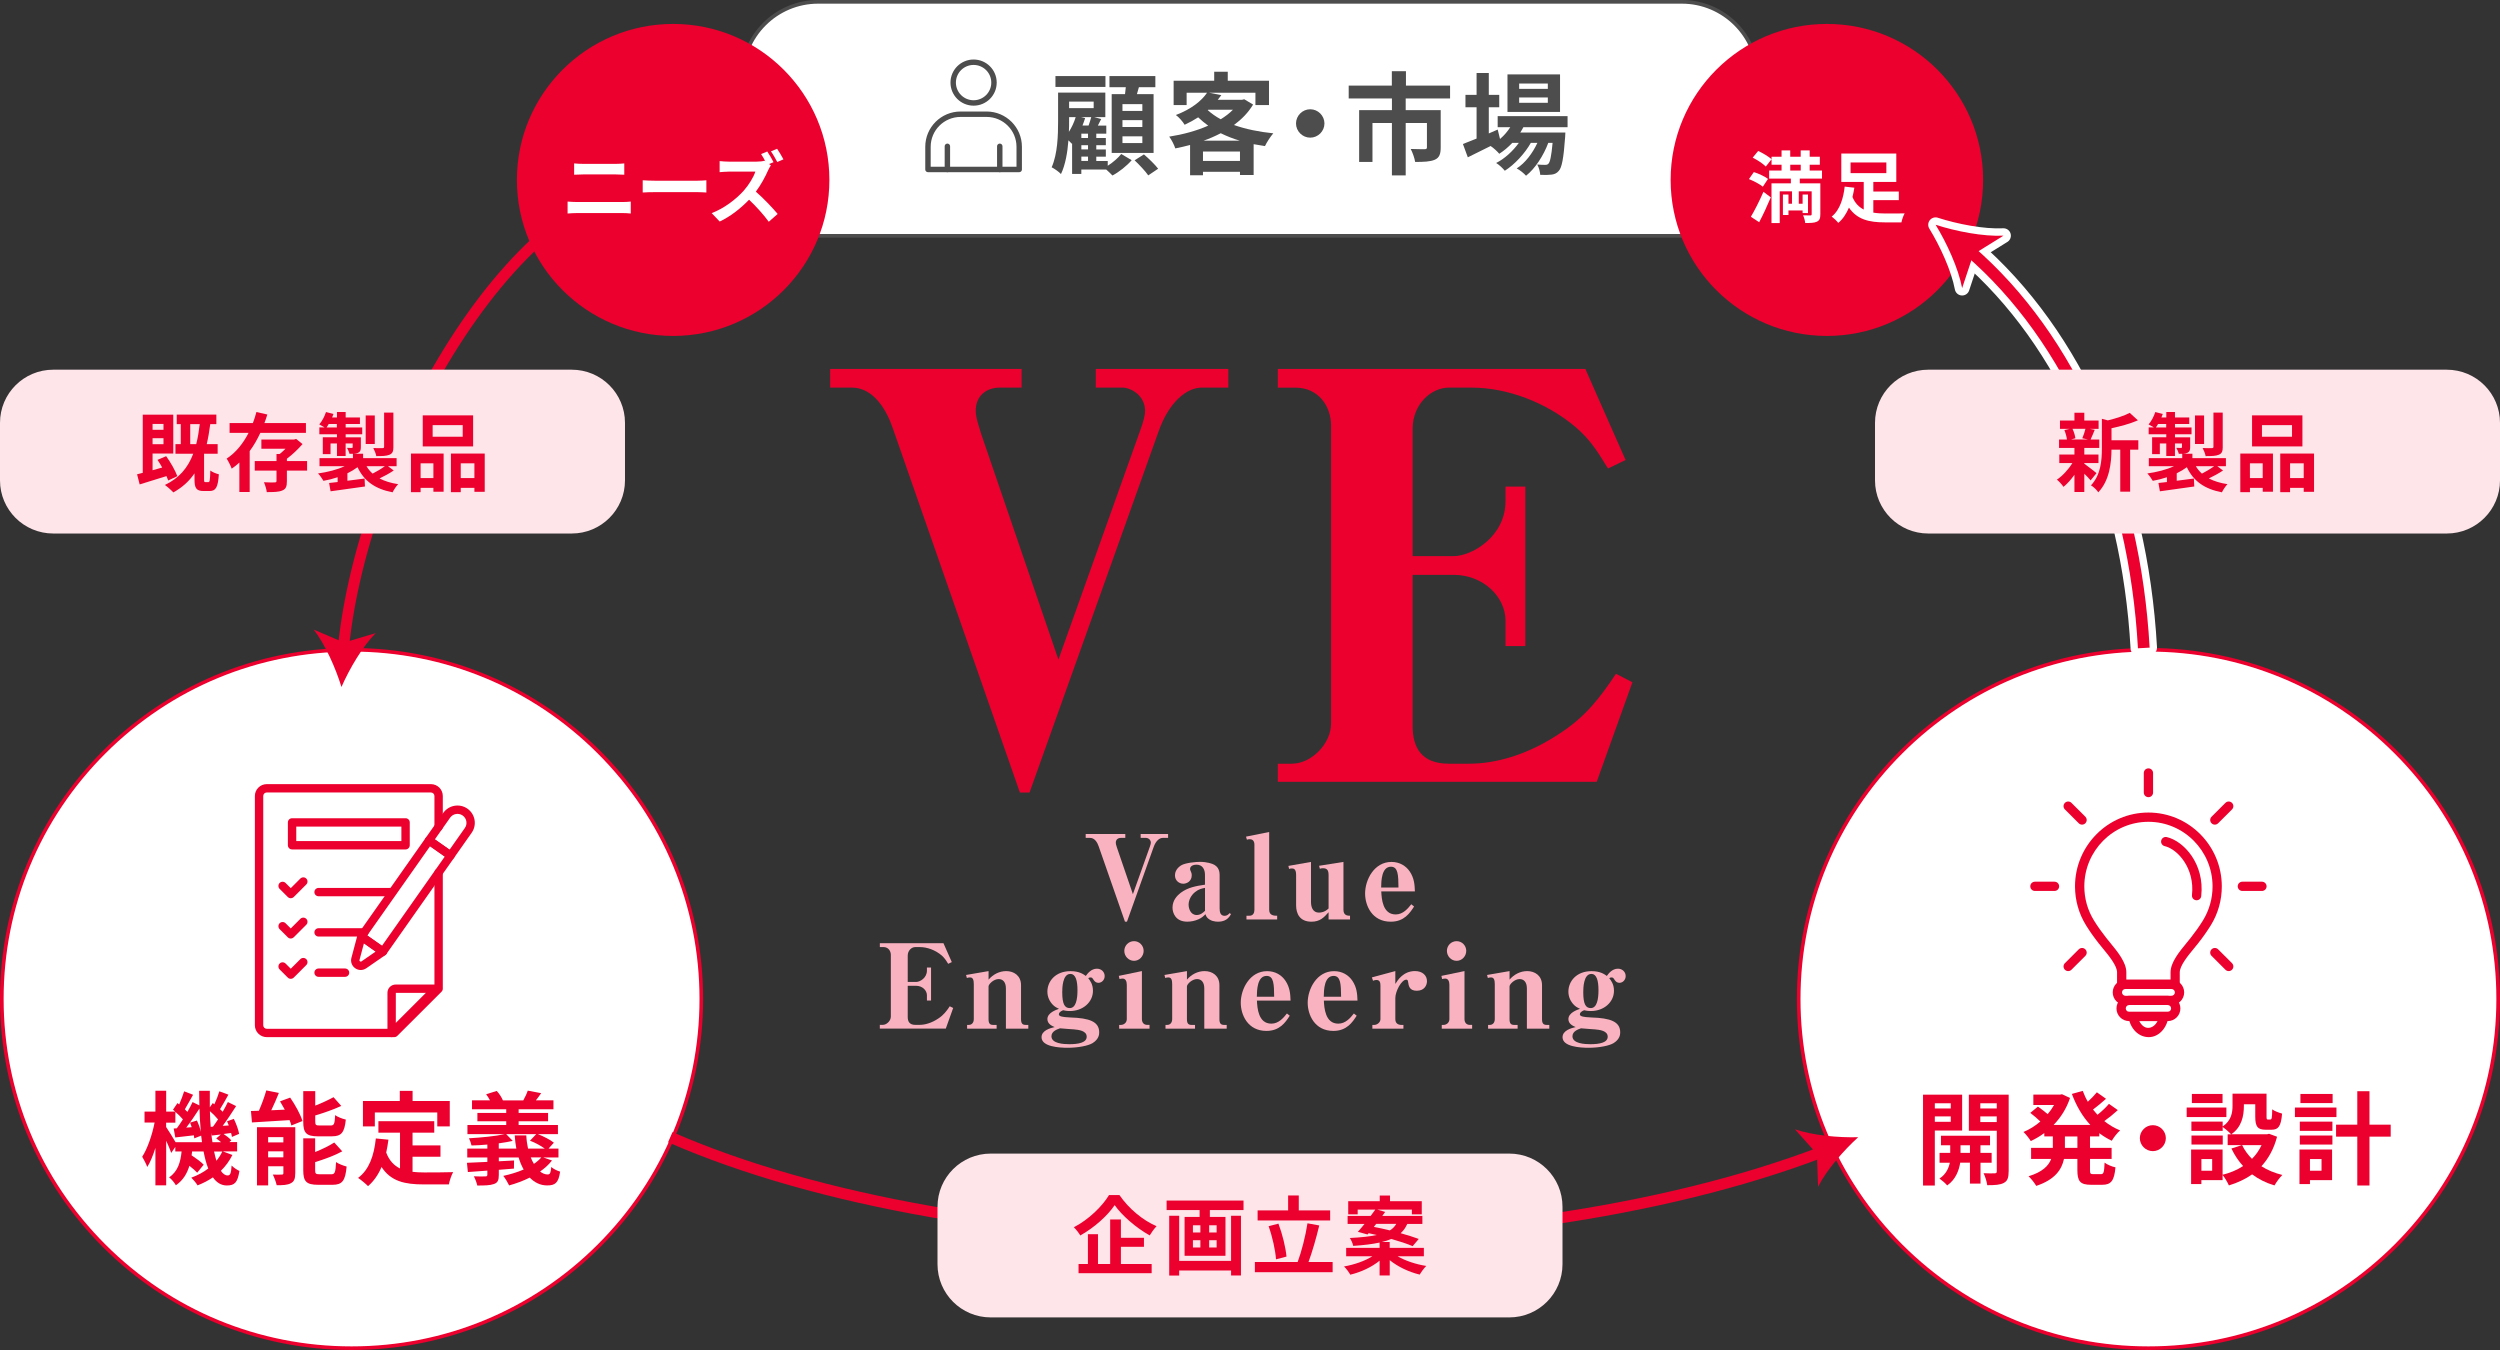
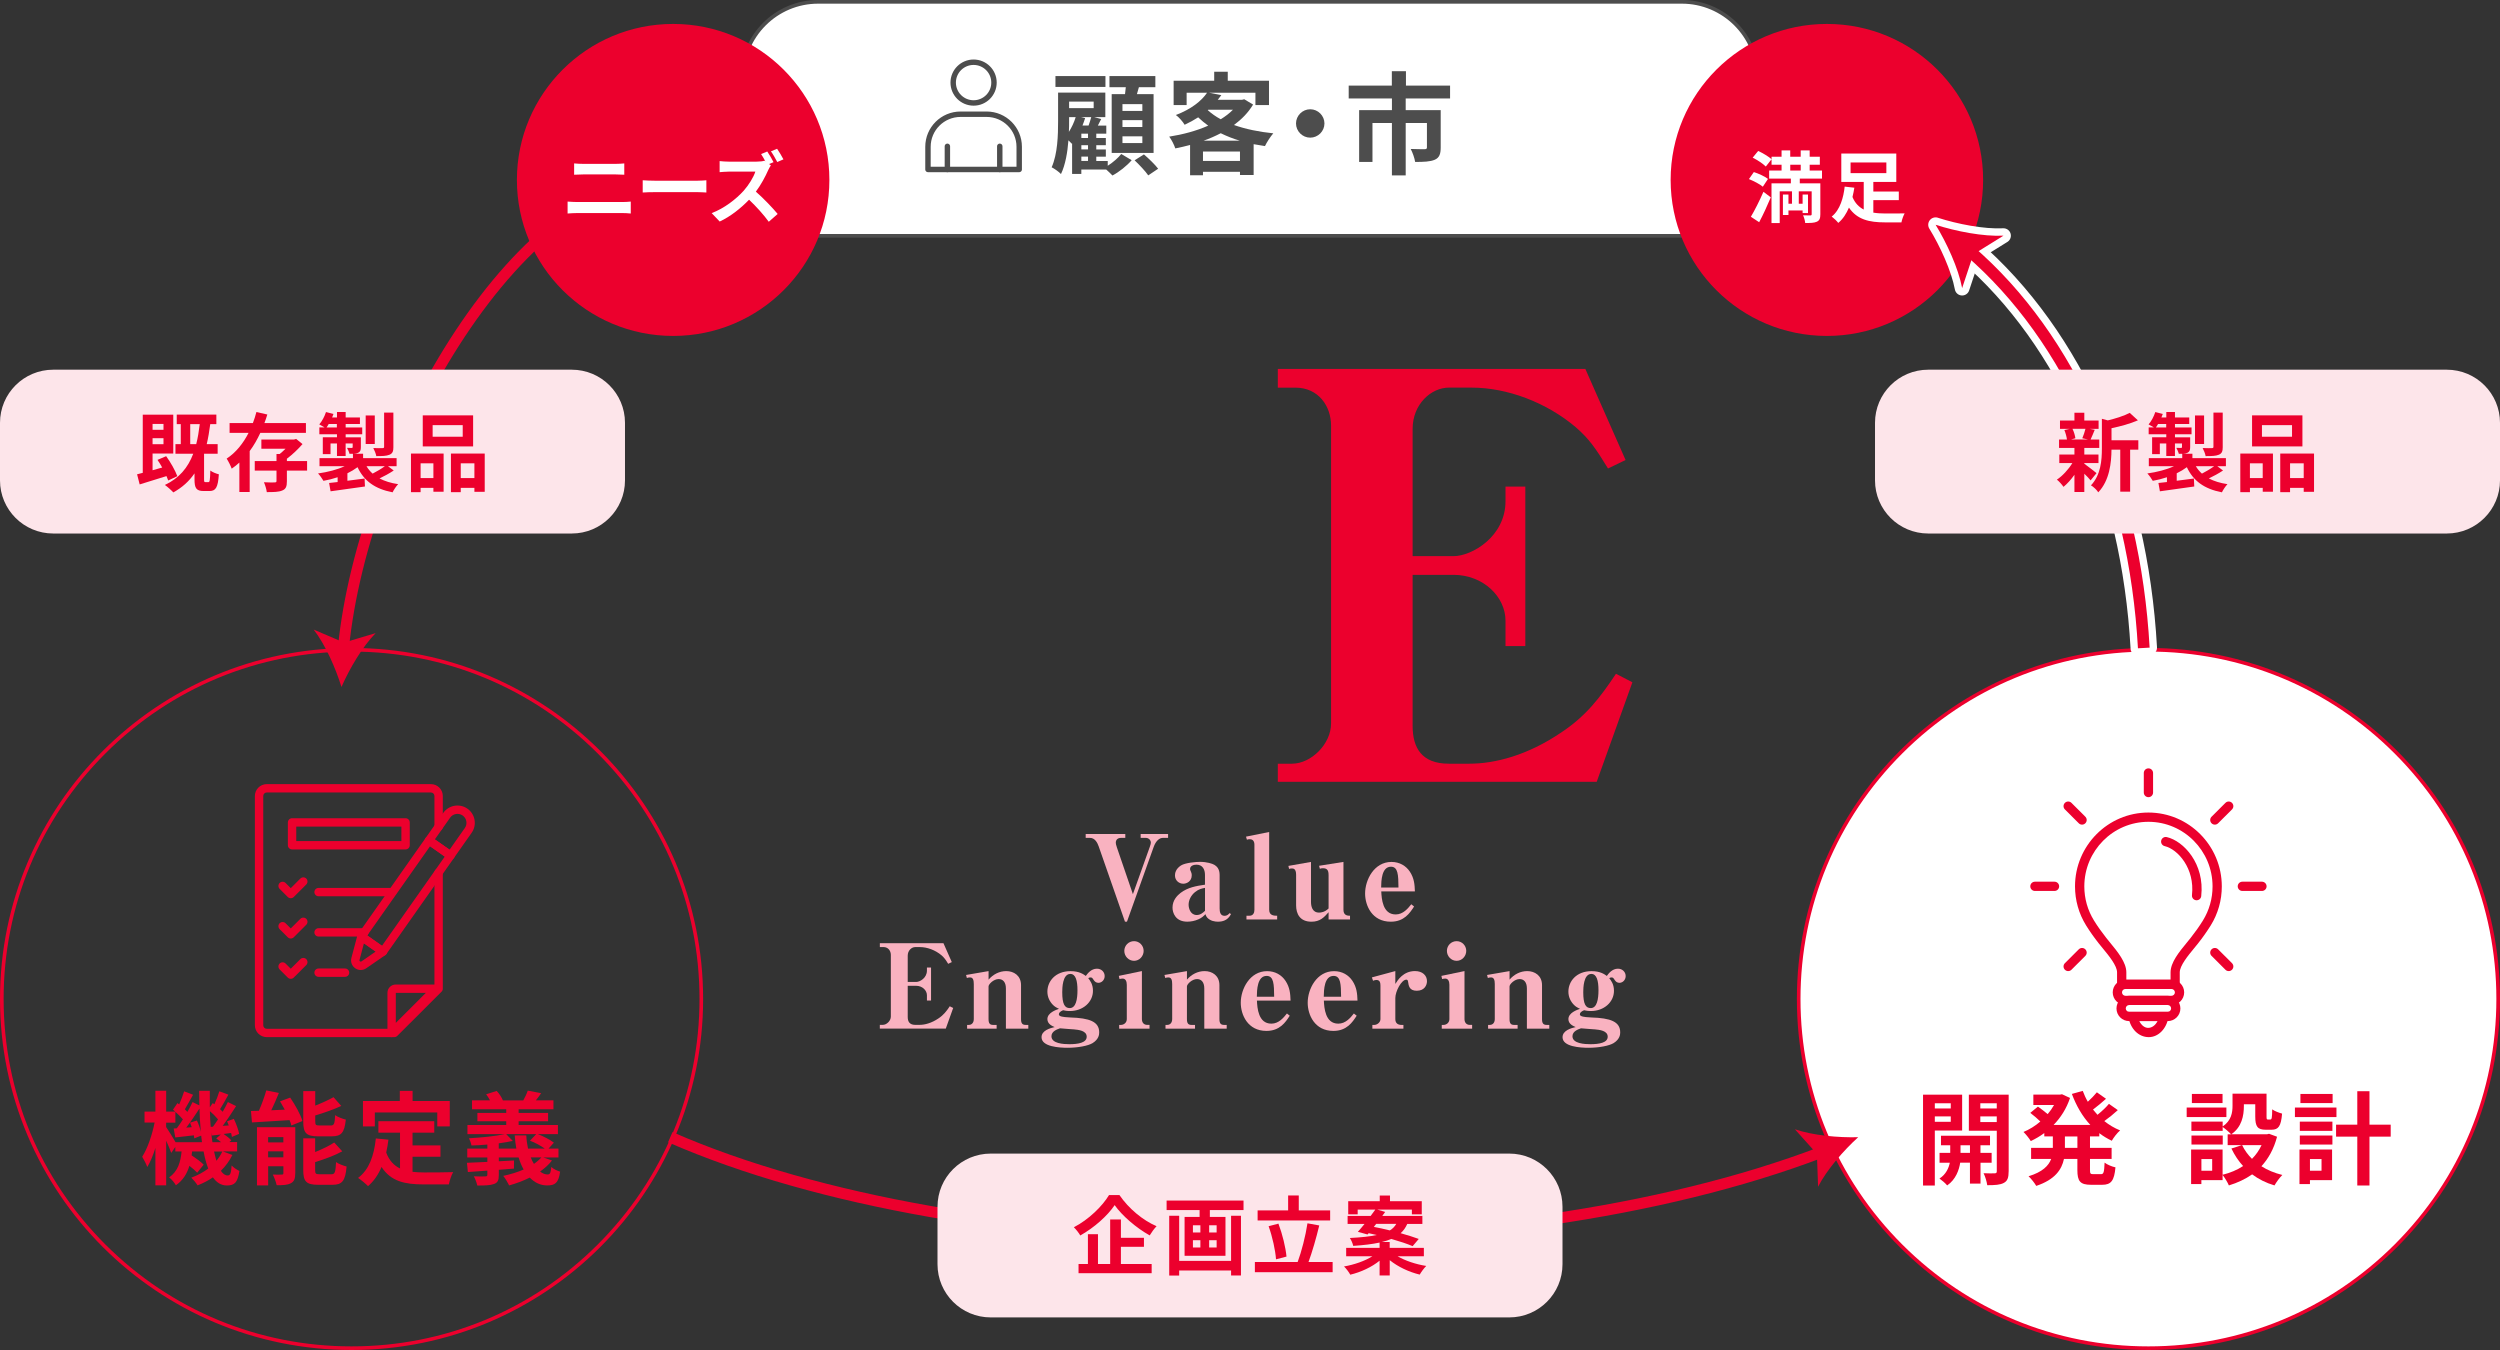
<svg xmlns="http://www.w3.org/2000/svg" width="850" height="459" viewBox="0 0 850 459" fill="none">
  <rect x="0" y="0" width="850" height="459" fill="#333333" stroke="none" />
  <g clip-path="url(#clip0_3300_4187)">
-     <path d="M408.589 131.787C403.393 131.787 397.422 136.785 393.95 146.593L350.039 269.458H346.764L303.629 145.819C301.509 139.47 297.08 131.778 289.566 131.778H282.25V125.429H347.341V131.778H340.026C335.209 131.778 331.745 134.66 331.745 139.659C331.745 141.388 332.133 142.928 333.667 147.738L359.862 224.265L387.59 146.585C388.935 142.928 389.322 141.01 389.322 139.659C389.322 134.471 384.506 131.778 381.619 131.778H372.571V125.429H417.637V131.778H408.589V131.787Z" fill="#EC002D" />
    <path d="M539.021 125.446L552.696 156.401L546.725 159.283C542.485 152.358 540.366 149.286 535.747 145.243C525.734 136.786 512.447 131.787 500.315 131.787H492.612C486.64 131.787 480.29 137.362 480.29 145.828V189.094H494.154C500.513 189.094 511.87 182.366 511.87 170.442V165.444H518.608V219.671H511.87V211.016C511.87 202.937 504.356 195.444 494.154 195.444H480.29V246.78C480.29 254.282 483.374 259.659 492.612 259.659H499.548C508.406 259.659 519.384 256.777 530.749 249.086C539.22 243.511 544.036 237.161 549.43 229.091L555.014 231.974L542.882 265.811H434.457V259.659H439.274C445.823 259.659 452.561 252.931 452.561 246.006V144.675C452.561 138.136 448.321 131.796 440.428 131.796H434.457V125.446H539.03H539.021Z" fill="#EC002D" />
    <path d="M395.276 284.893C394.199 284.893 392.967 285.926 392.252 287.956L383.17 313.37H382.489L373.562 287.792C373.123 286.476 372.209 284.885 370.65 284.885H369.133V283.568H382.601V284.885H381.084C380.085 284.885 379.37 285.478 379.37 286.519C379.37 286.88 379.447 287.199 379.766 288.188L385.186 304.018L390.925 287.947C391.201 287.19 391.287 286.794 391.287 286.511C391.287 285.435 390.287 284.876 389.693 284.876H387.823V283.56H397.146V284.876H395.276V284.893Z" fill="#F9B2C0" />
    <path d="M414.156 313.379C413.044 313.379 411.527 313.138 410.45 311.985C410.175 311.667 410.011 311.348 409.856 310.832C409.175 311.512 408.624 312.062 407.426 312.579C406.271 313.095 404.953 313.37 403.678 313.37C399.611 313.37 398.654 310.307 398.654 308.595C398.654 306.014 400.326 304.423 401.403 303.579C403.876 301.713 406.702 301.231 409.692 300.792V297.488C409.692 295.621 408.899 293.987 406.78 293.987C405.823 293.987 404.625 294.382 404.625 295.458C404.625 295.699 404.669 295.854 404.867 296.249C405.065 296.723 405.186 296.963 405.186 297.643C405.186 299.553 403.591 300.465 402.316 300.465C400.886 300.465 399.49 299.39 399.49 297.643C399.49 296.929 399.688 295.458 401.523 294.262C403.04 293.307 406.745 293.032 408.02 293.032C410.295 293.032 412.2 293.625 412.923 294.064C413.639 294.537 414.673 295.337 414.673 297.488V308.905C414.673 310.015 414.914 311.374 416.31 311.374C417.309 311.374 417.74 310.815 418.059 310.462L418.542 310.781C417.43 313.009 415.552 313.37 414.156 313.37V313.379ZM409.701 301.876C408.701 302.074 407.59 302.272 406.357 303.27C404.927 304.423 404.126 306.057 404.126 307.606C404.126 308.957 404.841 311.107 406.874 311.107C408.15 311.107 409.029 310.316 409.701 309.679V301.885V301.876Z" fill="#F9B2C0" />
    <path d="M431.527 309.361C431.527 311.349 433.276 311.349 434.233 311.349V312.622H423.798V311.349H424.832C426.064 311.349 426.503 310.351 426.503 309.361V287.242C426.503 286.924 426.503 285.332 424.952 285.332C424.634 285.332 424.194 285.375 423.953 285.495L423.634 284.463L431.518 282.871V309.361H431.527Z" fill="#F9B2C0" />
    <path d="M451.708 297.428C451.708 296.034 451.311 295.2 449.838 295.2C449.674 295.2 449.157 295.2 448.761 295.398L448.485 294.365L456.774 293.049V309.361C456.774 311.348 458.325 311.349 459.006 311.349V312.622H451.716V310.153C450.2 311.899 448.804 313.379 445.9 313.379C441.953 313.379 440.678 310.677 440.678 307.847V297.428C440.678 295.277 439.679 295.277 439.205 295.277C438.886 295.277 438.567 295.32 438.291 295.441L438.05 294.408L445.736 293.058V306.582C445.736 308.096 446.133 310.282 448.485 310.282C449.079 310.282 450.398 310.161 451.716 308.888V297.428H451.708Z" fill="#F9B2C0" />
    <path d="M469.63 303.072C469.751 305.541 470.07 310.91 474.533 310.91C477.084 310.91 478.712 308.845 479.833 307.451L480.789 308.208C479.359 310.436 477.403 313.379 472.862 313.379C466.485 313.379 464.133 307.89 464.133 303.795C464.133 299.14 467.2 293.058 473.094 293.058C475.843 293.058 478.032 294.374 479.35 296.361C480.823 298.59 480.987 300.74 481.065 303.081H469.63V303.072ZM472.93 294.684C469.742 294.684 469.622 299.459 469.587 301.764H475.481C475.438 297.549 475.36 294.684 472.93 294.684Z" fill="#F9B2C0" />
    <path d="M320.784 320.709L323.611 327.11L322.379 327.703C321.5 326.267 321.06 325.639 320.104 324.796C318.036 323.049 315.287 322.008 312.771 322.008H311.177C309.945 322.008 308.626 323.161 308.626 324.916V333.864H311.496C312.814 333.864 315.158 332.47 315.158 330.001V328.968H316.554V340.187H315.158V338.398C315.158 336.728 313.607 335.171 311.496 335.171H308.626V345.788C308.626 347.336 309.264 348.455 311.177 348.455H312.607C314.443 348.455 316.709 347.861 319.061 346.27C320.81 345.117 321.81 343.8 322.921 342.131L324.076 342.725L321.569 349.728H299.139V348.455H300.139C301.492 348.455 302.887 347.061 302.887 345.633V324.666C302.887 323.316 302.009 321.999 300.38 321.999H299.148V320.683H320.784V320.709Z" fill="#F9B2C0" />
    <path d="M342.007 349.745V336.066C342.007 333.915 340.973 332.883 339.534 332.883C337.82 332.883 336.105 334.629 336.105 335.386V346.485C336.105 347.999 336.579 348.472 337.699 348.472H338.854V349.745H328.815V348.472H329.375C330.53 348.472 331.09 347.56 331.09 346.485V334.595C331.09 333.201 330.814 332.323 329.815 332.323C329.453 332.323 329.056 332.366 328.738 332.521L328.462 331.489L336.114 330.173V333.081C337.63 331.291 339.776 330.173 342.128 330.173C344.679 330.173 347.152 331.687 347.152 334.948V346.485C347.152 347.999 347.634 348.472 348.789 348.472H349.625V349.745H342.016H342.007Z" fill="#F9B2C0" />
    <path d="M373.433 334.156C372.718 334.156 372.235 333.76 371.882 333.244C371.365 332.453 371.287 332.332 370.77 332.332C370.65 332.332 370.296 332.332 370.012 332.608C370.607 333.365 371.606 334.595 371.606 336.866C371.606 340.721 368.22 343.749 363.756 343.749C362.602 343.749 362.007 343.594 361.447 343.474C360.413 343.912 360.017 344.386 360.017 344.824C360.017 345.186 360.215 345.298 360.335 345.384C360.973 345.822 363.127 345.9 363.963 345.943C370.374 346.141 373.726 347.337 373.726 350.993C373.726 351.673 373.648 353.299 371.494 354.649C370.021 355.561 366.514 356.241 363.007 356.241C360.258 356.241 354.123 355.923 354.123 352.662C354.123 350.356 357.07 349.556 358.586 349.204C357.828 348.885 356.113 348.206 356.113 346.502C356.113 344.351 359.026 343.362 360.06 343C359.026 342.519 358.543 342.209 357.949 341.607C356.837 340.454 356.113 338.94 356.113 337.15C356.113 333.692 358.784 330.19 363.998 330.19C366.988 330.19 368.461 331.3 369.176 331.825C369.693 331.111 370.925 329.355 372.959 329.355C374.51 329.355 375.587 330.508 375.587 331.859C375.587 333.21 374.553 334.165 373.433 334.165V334.156ZM365.066 349.986C364.428 349.909 361.163 349.746 360.404 349.625C359.526 349.943 357.492 350.58 357.492 352.327C357.492 354.83 361.671 355.028 363.584 355.028C366.531 355.028 369.478 354.555 369.478 352.481C369.478 350.408 366.686 350.133 365.057 349.978L365.066 349.986ZM363.911 331.136C361.24 331.136 361.163 335.989 361.163 337.339C361.163 341.314 361.955 342.751 363.713 342.751C365.824 342.751 366.341 339.731 366.341 336.703C366.341 333.442 365.747 331.136 363.911 331.136Z" fill="#F9B2C0" />
    <path d="M380.516 349.745V348.472H381.076C382.032 348.472 383.109 347.792 383.109 346.485V334.827C383.109 333.631 382.67 332.719 381.713 332.719C381.395 332.719 380.955 332.762 380.636 332.874L380.395 331.799L388.245 330.164V346.476C388.245 347.552 388.805 348.464 390.08 348.464H390.839V349.737H380.524L380.516 349.745ZM385.574 326.68C383.738 326.68 382.265 325.131 382.265 323.299C382.265 321.466 383.738 319.995 385.574 319.995C387.409 319.995 388.839 321.509 388.839 323.299C388.839 325.088 387.409 326.68 385.574 326.68Z" fill="#F9B2C0" />
    <path d="M409.46 349.745V336.066C409.46 333.915 408.426 332.883 406.987 332.883C405.272 332.883 403.557 334.629 403.557 335.386V346.485C403.557 347.999 404.031 348.472 405.151 348.472H406.306V349.745H396.267V348.472H396.827C397.982 348.472 398.542 347.56 398.542 346.485V334.595C398.542 333.201 398.266 332.323 397.267 332.323C396.905 332.323 396.509 332.366 396.19 332.521L395.914 331.489L403.566 330.173V333.081C405.082 331.291 407.228 330.173 409.58 330.173C412.131 330.173 414.604 331.687 414.604 334.948V346.485C414.604 347.999 415.086 348.472 416.241 348.472H417.077V349.745H409.468H409.46Z" fill="#F9B2C0" />
    <path d="M427.356 340.204C427.477 342.673 427.796 348.042 432.259 348.042C434.81 348.042 436.438 345.977 437.559 344.583L438.515 345.341C437.085 347.569 435.129 350.511 430.588 350.511C424.211 350.511 421.859 345.022 421.859 340.927C421.859 336.273 424.926 330.19 430.82 330.19C433.569 330.19 435.758 331.506 437.076 333.494C438.55 335.722 438.713 337.873 438.791 340.213H427.356V340.204ZM430.665 331.807C427.477 331.807 427.356 336.582 427.322 338.888H433.216C433.173 334.672 433.095 331.807 430.665 331.807Z" fill="#F9B2C0" />
    <path d="M450.113 340.204C450.234 342.673 450.553 348.042 455.016 348.042C457.567 348.042 459.196 345.977 460.316 344.583L461.272 345.341C459.842 347.569 457.886 350.511 453.345 350.511C446.968 350.511 444.616 345.022 444.616 340.927C444.616 336.273 447.684 330.19 453.577 330.19C456.326 330.19 458.515 331.506 459.833 333.494C461.307 335.722 461.47 337.873 461.548 340.213H450.113V340.204ZM453.422 331.807C450.234 331.807 450.113 336.582 450.079 338.888H455.973C455.93 334.672 455.852 331.807 453.422 331.807Z" fill="#F9B2C0" />
    <path d="M481.745 336.858C479.152 336.858 478.953 335.223 478.721 333.674C478.678 333.313 478.479 333.081 478.161 333.081C476.489 333.081 474.412 337.055 474.412 339.327V346.485C474.412 347.913 475.291 348.472 476.524 348.472H477.161V349.745H466.606V348.472H467.243C468.157 348.472 469.354 347.681 469.354 346.485V335.145C469.354 334.311 469.234 333.192 468.036 333.192C467.795 333.192 467.321 333.235 466.838 333.468L466.442 332.315L474.412 330.164V334.543C475.171 333.313 477.084 330.164 481.108 330.164C483.658 330.164 485.175 331.678 485.175 333.588C485.175 334.939 484.339 336.849 481.745 336.849V336.858Z" fill="#F9B2C0" />
    <path d="M490.199 349.745V348.472H490.759C491.715 348.472 492.792 347.792 492.792 346.485V334.827C492.792 333.631 492.353 332.719 491.396 332.719C491.077 332.719 490.638 332.762 490.319 332.874L490.078 331.799L497.928 330.164V346.476C497.928 347.552 498.488 348.464 499.763 348.464H500.521V349.737H490.207L490.199 349.745ZM495.257 326.68C493.421 326.68 491.948 325.131 491.948 323.299C491.948 321.466 493.421 319.995 495.257 319.995C497.092 319.995 498.522 321.509 498.522 323.299C498.522 325.088 497.092 326.68 495.257 326.68Z" fill="#F9B2C0" />
    <path d="M519.142 349.745V336.066C519.142 333.915 518.108 332.883 516.669 332.883C514.954 332.883 513.24 334.629 513.24 335.386V346.485C513.24 347.999 513.714 348.472 514.834 348.472H515.988V349.745H505.95V348.472H506.51C507.665 348.472 508.225 347.56 508.225 346.485V334.595C508.225 333.201 507.949 332.323 506.95 332.323C506.588 332.323 506.191 332.366 505.872 332.521L505.597 331.489L513.248 330.173V333.081C514.765 331.291 516.91 330.173 519.263 330.173C521.813 330.173 524.286 331.687 524.286 334.948V346.485C524.286 347.999 524.769 348.472 525.924 348.472H526.759V349.745H519.151H519.142Z" fill="#F9B2C0" />
    <path d="M550.576 334.156C549.861 334.156 549.378 333.76 549.025 333.244C548.508 332.453 548.43 332.332 547.913 332.332C547.793 332.332 547.44 332.332 547.155 332.608C547.75 333.365 548.749 334.595 548.749 336.866C548.749 340.721 545.363 343.749 540.899 343.749C539.745 343.749 539.15 343.594 538.59 343.474C537.556 343.912 537.16 344.386 537.16 344.824C537.16 345.186 537.358 345.298 537.479 345.384C538.116 345.822 540.27 345.9 541.106 345.943C547.517 346.141 550.869 347.337 550.869 350.993C550.869 351.673 550.791 353.299 548.637 354.649C547.164 355.561 543.657 356.241 540.15 356.241C537.401 356.241 531.266 355.923 531.266 352.662C531.266 350.356 534.213 349.556 535.729 349.204C534.971 348.885 533.256 348.206 533.256 346.502C533.256 344.351 536.169 343.362 537.203 343C536.169 342.519 535.686 342.209 535.092 341.607C533.98 340.454 533.256 338.94 533.256 337.15C533.256 333.692 535.928 330.19 541.141 330.19C544.131 330.19 545.604 331.3 546.319 331.825C546.836 331.111 548.069 329.355 550.102 329.355C551.653 329.355 552.73 330.508 552.73 331.859C552.73 333.21 551.696 334.165 550.576 334.165V334.156ZM542.209 349.986C541.572 349.909 538.306 349.746 537.548 349.625C536.669 349.943 534.635 350.58 534.635 352.327C534.635 354.83 538.814 355.028 540.727 355.028C543.674 355.028 546.621 354.555 546.621 352.481C546.621 350.408 543.829 350.133 542.201 349.978L542.209 349.986ZM541.054 331.136C538.383 331.136 538.306 335.989 538.306 337.339C538.306 341.314 539.099 342.751 540.856 342.751C542.967 342.751 543.484 339.731 543.484 336.703C543.484 333.442 542.89 331.136 541.054 331.136Z" fill="#F9B2C0" />
    <path d="M571.808 0.619H278.192C263.915 0.619 252.342 12.175 252.342 26.43V54.373C252.342 68.628 263.915 80.184 278.192 80.184H571.808C586.085 80.184 597.658 68.628 597.658 54.373V26.43C597.658 12.175 586.085 0.619 571.808 0.619Z" fill="white" stroke="#4D4D4D" stroke-width="1.255" stroke-miterlimit="10" />
-     <path d="M119.532 458.381C53.958 458.381 0.62 405.117 0.62 339.654C0.62 274.19 53.967 220.927 119.532 220.927C185.097 220.927 238.443 274.19 238.443 339.654C238.443 405.117 185.097 458.381 119.532 458.381Z" fill="white" />
    <path d="M119.532 221.538C151.129 221.538 180.84 233.823 203.183 256.132C225.526 278.441 237.831 308.105 237.831 339.654C237.831 371.202 225.526 400.867 203.183 423.176C180.84 445.484 151.129 457.77 119.532 457.77C87.934 457.77 58.223 445.484 35.88 423.176C13.537 400.858 1.232 371.202 1.232 339.654C1.232 308.105 13.537 278.441 35.88 256.132C58.223 233.823 87.934 221.538 119.532 221.538ZM119.532 220.307C53.519 220.307 0 273.734 0 339.654C0 405.573 53.519 459 119.532 459C185.545 459 239.063 405.564 239.063 339.654C239.063 273.743 185.545 220.307 119.532 220.307Z" fill="#EC002D" />
    <path d="M730.469 458.381C664.895 458.381 611.557 405.117 611.557 339.654C611.557 274.19 664.904 220.927 730.469 220.927C796.034 220.927 849.38 274.19 849.38 339.654C849.38 405.117 796.034 458.381 730.469 458.381Z" fill="white" />
    <path d="M730.468 221.538C762.066 221.538 791.777 233.823 814.12 256.132C836.463 278.441 848.768 308.105 848.768 339.654C848.768 371.202 836.463 400.867 814.12 423.176C791.777 445.484 762.066 457.77 730.468 457.77C698.871 457.77 669.16 445.484 646.817 423.176C624.474 400.867 612.169 371.202 612.169 339.654C612.169 308.105 624.474 278.441 646.817 256.132C669.16 233.823 698.871 221.538 730.468 221.538ZM730.468 220.307C664.455 220.307 610.937 273.743 610.937 339.654C610.937 405.564 664.455 459 730.468 459C796.481 459 850 405.564 850 339.654C850 273.743 796.481 220.307 730.468 220.307Z" fill="#EC002D" />
    <path d="M231.739 61.239C177.6 56.059 123.452 152.641 116.774 220.212" stroke="#EC002D" stroke-width="3.764" stroke-miterlimit="10" />
    <path d="M116.094 233.565C114.12 227.155 110.588 219.128 106.65 214.061L116.964 218.466L127.718 215.266C123.22 219.851 118.791 227.414 116.102 233.565H116.094Z" fill="#EC002D" />
    <path d="M227.896 386.646C328.747 430.764 510.267 433.379 619.398 391.704" stroke="#EC002D" stroke-width="3.764" stroke-miterlimit="10" />
    <path d="M631.789 386.646C626.817 391.162 621.061 397.77 618.149 403.491L617.744 392.298L610.265 383.953C616.339 386.052 625.077 386.835 631.798 386.646H631.789Z" fill="#EC002D" />
    <path d="M331.021 35.007C327.195 35.007 324.085 31.91 324.085 28.081C324.085 24.262 327.187 21.156 331.021 21.156C334.847 21.156 337.958 24.253 337.958 28.081C337.958 31.901 334.856 35.007 331.021 35.007Z" stroke="#4D4D4D" stroke-width="1.843" stroke-linecap="round" stroke-linejoin="round" />
    <path d="M335.442 38.836H326.601C320.474 38.836 315.511 43.791 315.511 49.908V57.617H346.532V49.908C346.532 43.791 341.568 38.836 335.442 38.836Z" stroke="#4D4D4D" stroke-width="1.843" stroke-linecap="round" stroke-linejoin="round" />
    <path d="M339.922 49.745V57.626" stroke="#4D4D4D" stroke-width="1.843" stroke-linecap="round" stroke-linejoin="round" />
    <path d="M322.112 49.745V57.626" stroke="#4D4D4D" stroke-width="1.843" stroke-linecap="round" stroke-linejoin="round" />
    <path d="M376.647 56.352C378.422 55.217 380.24 53.634 381.223 52.352L384.773 54.468C383.11 56.395 380.464 58.503 378.233 59.673C377.707 59.105 376.871 58.314 376.113 57.634H367.651V59.14H364.515V48.798L364.437 48.876C364.17 48.575 363.722 48.119 363.265 47.706C362.964 51.706 362.249 56.008 360.732 59.174C360.086 58.46 358.431 57.29 357.561 56.877C359.603 52.309 359.75 45.856 359.75 41.219V31.488H375.811V39.825H372.029L374.407 40.47L373.269 42.699H376.139V45.452H372.735V46.923H375.984V49.375H372.735V50.812H375.984V53.264H372.735V54.735H376.63V56.361L376.647 56.352ZM375.854 29.561H358.854V25.862H375.854V29.561ZM363.498 41.219C363.498 42.312 363.498 43.559 363.42 44.841C364.368 43.335 365.195 41.632 365.73 39.825H363.498V41.219ZM363.498 34.543V36.771H371.848V34.543H363.498ZM368.944 40.161C368.677 40.987 368.375 41.855 368.039 42.69H370.116C370.452 41.744 370.796 40.694 371.02 39.825H367.548L368.944 40.161ZM369.926 45.443H367.66V46.914H369.926V45.443ZM369.926 49.366H367.66V50.803H369.926V49.366ZM367.66 54.726H369.926V53.255H367.66V54.726ZM382.507 32.013C382.619 31.222 382.696 30.43 382.774 29.639H377.216V25.87H392.821V29.639H387.229C387.005 30.465 386.772 31.265 386.548 32.013H392.218V52.008H377.974V32.013H382.507ZM388.4 35.412H381.636V37.709H388.4V35.412ZM388.4 40.84H381.636V43.181H388.4V40.84ZM388.4 46.355H381.636V48.652H388.4V46.355ZM388.935 52.498C390.563 53.892 392.717 55.974 393.769 57.367L390.408 59.63C389.426 58.193 387.384 56.042 385.764 54.502L388.935 52.498Z" fill="#4D4D4D" />
    <path d="M426.047 35.558C424.419 38.276 422.195 40.539 419.55 42.501C423.479 43.895 428.055 44.841 432.923 45.331C431.975 46.389 430.692 48.385 430.088 49.667C428.761 49.478 427.477 49.254 426.237 49.022V59.51H421.592V58.417H409.012V59.587H404.626V49.289C402.963 49.745 401.3 50.115 399.602 50.459C399.223 49.254 398.275 47.405 397.526 46.458C402.136 45.744 406.78 44.497 410.787 42.724C409.58 41.855 408.443 40.909 407.383 39.894C405.987 40.797 404.471 41.632 402.773 42.423C402.17 41.365 400.774 39.782 399.792 39.102C405.048 37.106 408.521 34.31 410.408 31.523H403.454V35.713H399.034V27.453H412.829V24.399H417.439V27.453H431.458V35.713H426.848V31.523H411.054L415.25 32.349C414.871 32.873 414.458 33.407 414.044 33.932H422.282L423.04 33.742L426.064 35.558H426.047ZM421.592 54.726V51.517H409.012V54.726H421.592ZM421.515 47.826C419.214 47.147 417.06 46.278 415.052 45.297C413.243 46.243 411.269 47.112 409.236 47.826H421.515ZM410.632 37.45C411.881 38.586 413.355 39.636 415.052 40.548C416.638 39.567 418.077 38.474 419.205 37.304H410.813L410.623 37.459L410.632 37.45Z" fill="#4D4D4D" />
    <path d="M450.312 41.976C450.312 44.617 448.123 46.802 445.478 46.802C442.832 46.802 440.644 44.617 440.644 41.976C440.644 39.335 442.832 37.149 445.478 37.149C448.123 37.149 450.312 39.335 450.312 41.976Z" fill="#4D4D4D" />
    <path d="M477.937 33.484V37.442H489.837V50.192C489.837 52.343 489.38 53.625 487.838 54.305C486.252 54.984 484.098 55.062 481.151 55.062C480.962 53.78 480.281 51.853 479.643 50.648C481.53 50.726 483.762 50.726 484.365 50.726C484.968 50.726 485.158 50.536 485.158 50.123V41.821H477.937V59.63H473.25V41.821H466.641V55.062H462.108V37.442H473.258V33.484H458.558V29.105H473.224V24.201H478.023V29.105H493.025V33.484H477.946H477.937Z" fill="#4D4D4D" />
-     <path d="M517.945 43.258C517.643 43.86 517.264 44.462 516.885 45.073H532.223C532.223 45.073 532.189 46.089 532.145 46.622C531.62 53.978 531.008 56.998 529.991 58.09C529.276 58.959 528.44 59.26 527.501 59.372C526.631 59.484 525.192 59.527 523.684 59.45C523.606 58.391 523.227 56.886 522.667 55.939C523.873 56.051 524.856 56.051 525.347 56.051C525.872 56.051 526.174 55.974 526.484 55.638C527.01 55.07 527.467 53.152 527.88 48.584H526.407C524.856 52.808 521.909 57.376 518.85 59.751C518.092 58.882 516.808 57.867 515.679 57.264C518.548 55.449 521.082 52.094 522.71 48.584H520.478C518.436 52.206 514.921 55.982 511.638 58.056C510.922 57.187 509.75 56.06 508.691 55.415C511.491 54.021 514.395 51.38 516.403 48.584H514.171C512.775 50.055 511.302 51.302 509.75 52.283C509.182 51.569 507.751 50.244 506.804 49.642C504.081 51.001 501.366 52.36 499.057 53.487L497.394 48.962C498.678 48.472 500.263 47.826 502.038 47.112V36.47H498.256V32.246H502.038V24.812H506.192V32.246H509.742V36.47H506.192V45.374L509.216 44.05L510.009 47.258C511.37 46.089 512.542 44.729 513.482 43.258H509.208V39.49H532.973V43.258H517.936H517.945ZM530.413 38.053H512.542V25.303H530.413V38.053ZM526.26 28.391H516.515V30.207H526.26V28.391ZM526.26 33.149H516.515V34.956H526.26V33.149Z" fill="#4D4D4D" />
    <path d="M228.87 114.219C258.208 114.219 281.992 90.472 281.992 61.179C281.992 31.886 258.208 8.139 228.87 8.139C199.531 8.139 175.747 31.886 175.747 61.179C175.747 90.472 199.531 114.219 228.87 114.219Z" fill="#EC002D" />
    <path d="M196.298 68.689H211.541C212.446 68.689 213.557 68.638 214.462 68.534V72.595C213.531 72.492 212.334 72.44 211.541 72.44H196.298C195.264 72.44 193.963 72.518 192.98 72.595V68.534C194.014 68.612 195.264 68.689 196.298 68.689ZM198.314 55.715H209.309C210.369 55.715 211.515 55.638 212.256 55.56V59.406C211.489 59.38 210.24 59.303 209.309 59.303H198.34C197.332 59.303 196.108 59.355 195.204 59.406V55.56C196.16 55.664 197.409 55.715 198.314 55.715Z" fill="white" />
    <path d="M222.794 61.445H237.055C238.305 61.445 239.468 61.342 240.166 61.29V65.454C239.528 65.428 238.175 65.325 237.055 65.325H222.794C221.278 65.325 219.503 65.377 218.521 65.454V61.29C219.477 61.368 221.416 61.445 222.794 61.445Z" fill="white" />
    <path d="M263 55.139L261.484 55.776L262.096 56.223C261.88 56.541 261.406 57.333 261.165 57.892C260.26 59.957 258.778 62.77 256.994 65.162C259.623 67.442 262.837 70.84 264.405 72.75L261.38 75.4C259.657 73.017 257.184 70.281 254.685 67.898C251.867 70.84 248.335 73.628 244.698 75.323L241.967 72.458C246.241 70.866 250.36 67.631 252.858 64.844C254.608 62.856 256.228 60.232 256.813 58.348H247.809C246.697 58.348 245.233 58.503 244.672 58.538V54.769C245.388 54.872 247.008 54.959 247.809 54.959H257.184C258.33 54.959 259.39 54.829 259.916 54.64L260.234 54.881C259.786 54.029 259.252 53.109 258.769 52.386L260.872 51.508C261.561 52.515 262.544 54.21 263 55.139ZM266.369 54.184L264.267 55.087C263.707 54.004 262.837 52.438 262.113 51.457L264.215 50.579C264.93 51.586 265.887 53.255 266.369 54.184Z" fill="white" />
    <path d="M621.139 114.219C650.478 114.219 674.261 90.472 674.261 61.179C674.261 31.886 650.478 8.139 621.139 8.139C591.8 8.139 568.017 31.886 568.017 61.179C568.017 90.472 591.8 114.219 621.139 114.219Z" fill="#EC002D" />
    <path d="M599.364 63.484C598.382 62.633 596.279 61.549 594.634 60.886L596.305 58.503C597.925 59.011 600.053 59.991 601.113 60.834L599.364 63.484ZM595.297 73.697C596.521 71.658 598.218 68.311 599.571 65.214L602.07 67.098C600.872 69.937 599.493 72.983 598.115 75.555L595.297 73.697ZM597.77 51.319C599.338 52.033 601.329 53.229 602.337 54.133L600.372 56.627C599.468 55.698 597.503 54.373 595.909 53.608L597.77 51.328V51.319ZM611.927 60.731V62.323H618.916V72.853C618.916 74.23 618.648 74.944 617.744 75.374C616.839 75.804 615.564 75.822 613.763 75.822C613.711 75.056 613.392 73.938 613.048 73.198C614.03 73.249 615.176 73.249 615.521 73.249C615.865 73.223 615.969 73.12 615.969 72.828V65.059H611.583V69.275H612.884V66.143H614.719V72.432H612.884V71.554H608.076V73.094H606.189V66.143H608.076V69.275H609.273V65.059H605.103V75.847H602.311V62.323H608.894V60.731H601.51V57.97H605.732V56.008H602.328V53.281H605.732V51.13H608.679V53.281H612.238V51.13H615.288V53.281H618.743V56.008H615.288V57.97H619.484V60.731H611.919H611.927ZM608.687 57.97H612.246V56.008H608.687V57.97Z" fill="white" />
    <path d="M636.925 72.294C638.2 72.509 639.604 72.587 641.043 72.587C642.189 72.613 646.119 72.587 647.575 72.561C647.153 73.275 646.644 74.738 646.489 75.607H640.862C635.52 75.607 631.41 74.652 628.644 70.591C627.765 72.63 626.628 74.462 625.008 75.787C624.534 75.151 623.439 74.118 622.776 73.636C625.645 71.382 626.809 67.063 627.188 63.45L630.479 63.82C630.316 64.852 630.109 65.91 629.842 66.977C630.695 69.077 632.048 70.401 633.667 71.245V61.858H626.042V52.205H644.74V61.858H636.933V65.119H645.593V68.036H636.933V72.277L636.925 72.294ZM629.195 58.873H641.362V55.242H629.195V58.873Z" fill="white" />
    <path d="M726.901 220.41C723.816 164.918 702.429 116.189 668.229 86.722L670.832 83.711C705.842 113.883 727.728 163.628 730.873 220.195L726.892 220.419L726.901 220.41Z" stroke="white" stroke-width="5.019" stroke-linecap="round" stroke-linejoin="round" />
    <path d="M658.105 76.415C661.879 82.584 665.843 91.162 667.126 97.958L670.926 86.499L681.189 80.123C674.27 80.468 664.99 78.644 658.105 76.424V76.415Z" stroke="white" stroke-width="5.019" stroke-linecap="round" stroke-linejoin="round" />
    <path d="M726.901 220.41C723.816 164.918 702.429 116.189 668.229 86.722L670.832 83.711C705.842 113.883 727.728 163.628 730.873 220.195L726.892 220.419L726.901 220.41Z" fill="#EC002D" />
    <path d="M658.105 76.415C661.879 82.584 665.843 91.162 667.126 97.958L670.926 86.499L681.189 80.123C674.27 80.468 664.99 78.644 658.105 76.424V76.415Z" fill="#EC002D" />
    <path d="M739.567 336.255H721.377C720.955 336.255 720.559 336.092 720.266 335.791C719.964 335.498 719.8 335.094 719.8 334.672V330.594C719.8 328.332 717 324.925 714.949 322.438C714.484 321.879 714.044 321.337 713.639 320.83C711.985 318.73 710.555 316.709 709.271 314.644C708.038 312.648 707.091 310.514 706.462 308.286C705.824 306.049 705.505 303.726 705.505 301.377C705.505 287.526 716.698 276.264 730.459 276.264C744.22 276.264 755.413 287.534 755.413 301.377C755.413 303.726 755.095 306.049 754.457 308.286C753.819 310.523 752.88 312.665 751.648 314.644C750.364 316.709 748.934 318.739 747.279 320.83C746.874 321.337 746.435 321.879 745.969 322.438C743.919 324.925 741.118 328.332 741.118 330.594V334.672C741.118 335.094 740.954 335.49 740.661 335.791C740.369 336.092 739.964 336.255 739.55 336.255H739.567ZM722.954 333.107H737.99V330.603C737.99 327.213 740.946 323.617 743.557 320.442C744.005 319.9 744.436 319.376 744.823 318.877C746.409 316.872 747.77 314.945 748.985 312.983C750.054 311.254 750.881 309.378 751.432 307.425C751.993 305.464 752.268 303.433 752.268 301.377C752.268 289.264 742.488 279.413 730.468 279.413C718.447 279.413 708.667 289.264 708.667 301.377C708.667 303.433 708.952 305.464 709.503 307.425C710.055 309.37 710.882 311.245 711.959 312.983C713.174 314.945 714.535 316.872 716.121 318.877C716.509 319.367 716.94 319.892 717.388 320.442C719.998 323.617 722.954 327.213 722.954 330.603V333.107Z" fill="#EC002D" />
    <path d="M746.848 306.092C746.788 306.092 746.728 306.092 746.668 306.083C745.797 305.989 745.177 305.206 745.272 304.346C746.288 295.243 740.429 288.713 735.991 287.681C735.147 287.483 734.613 286.64 734.811 285.788C735.009 284.945 735.845 284.412 736.707 284.609C742.411 285.934 749.649 293.652 748.417 304.69C748.331 305.498 747.641 306.092 746.848 306.092Z" fill="#EC002D" />
    <path d="M730.468 271.042C729.598 271.042 728.891 270.336 728.891 269.467V262.817C728.891 261.948 729.598 261.242 730.468 261.242C731.338 261.242 732.045 261.948 732.045 262.817V269.467C732.045 270.336 731.338 271.042 730.468 271.042Z" fill="#EC002D" />
    <path d="M769.063 302.926H762.402C761.531 302.926 760.825 302.22 760.825 301.352C760.825 300.483 761.531 299.777 762.402 299.777H769.063C769.933 299.777 770.639 300.483 770.639 301.352C770.639 302.22 769.933 302.926 769.063 302.926Z" fill="#EC002D" />
-     <path d="M698.534 302.926H691.874C691.003 302.926 690.297 302.22 690.297 301.352C690.297 300.483 691.003 299.777 691.874 299.777H698.534C699.405 299.777 700.111 300.483 700.111 301.352C700.111 302.22 699.405 302.926 698.534 302.926Z" fill="#EC002D" />
+     <path d="M698.534 302.926H691.874C691.003 302.926 690.297 302.22 690.297 301.352C690.297 300.483 691.003 299.777 691.874 299.777H698.534C699.405 299.777 700.111 300.483 700.111 301.352C700.111 302.22 699.405 302.926 698.534 302.926" fill="#EC002D" />
    <path d="M757.757 330.173C757.352 330.173 756.947 330.018 756.646 329.708L751.932 325.002C751.312 324.383 751.312 323.394 751.932 322.774C752.553 322.155 753.544 322.155 754.164 322.774L758.877 327.48C759.498 328.1 759.498 329.089 758.877 329.708C758.567 330.018 758.162 330.173 757.766 330.173H757.757Z" fill="#EC002D" />
    <path d="M707.892 280.376C707.487 280.376 707.082 280.222 706.781 279.912L702.067 275.206C701.447 274.586 701.447 273.597 702.067 272.978C702.688 272.358 703.679 272.358 704.299 272.978L709.012 277.684C709.633 278.303 709.633 279.292 709.012 279.912C708.702 280.222 708.297 280.376 707.901 280.376H707.892Z" fill="#EC002D" />
    <path d="M703.179 330.173C702.774 330.173 702.369 330.018 702.067 329.708C701.447 329.089 701.447 328.1 702.067 327.48L706.781 322.774C707.401 322.155 708.392 322.155 709.012 322.774C709.633 323.394 709.633 324.383 709.012 325.002L704.299 329.708C703.989 330.018 703.584 330.173 703.188 330.173H703.179Z" fill="#EC002D" />
    <path d="M753.044 280.376C752.639 280.376 752.234 280.222 751.932 279.912C751.312 279.292 751.312 278.303 751.932 277.684L756.646 272.978C757.266 272.358 758.257 272.358 758.877 272.978C759.498 273.597 759.498 274.586 758.877 275.206L754.164 279.912C753.854 280.222 753.449 280.376 753.053 280.376H753.044Z" fill="#EC002D" />
    <path d="M738.309 341.71H722.635C720.257 341.71 718.327 339.783 718.327 337.408C718.327 335.034 720.257 333.107 722.635 333.107H738.309C740.687 333.107 742.618 335.034 742.618 337.408C742.618 339.783 740.687 341.71 738.309 341.71ZM722.635 336.256C721.998 336.256 721.481 336.772 721.481 337.408C721.481 338.045 721.998 338.561 722.635 338.561H738.309C738.947 338.561 739.464 338.045 739.464 337.408C739.464 336.772 738.938 336.256 738.309 336.256H722.635Z" fill="#EC002D" />
    <path d="M730.58 352.628C727.116 352.628 724.307 349.771 723.695 345.84L723.411 344.024H737.542L737.258 345.84C736.646 349.771 733.837 352.628 730.589 352.628H730.58ZM727.366 347.173C728.038 348.558 729.167 349.479 730.356 349.479C731.7 349.479 732.872 348.558 733.561 347.173H727.366Z" fill="#EC002D" />
    <path d="M737.025 347.173H723.911C721.532 347.173 719.602 345.246 719.602 342.872C719.602 340.497 721.532 338.57 723.911 338.57H737.025C739.404 338.57 741.334 340.497 741.334 342.872C741.334 345.246 739.404 347.173 737.025 347.173ZM723.911 341.71C723.273 341.71 722.756 342.226 722.756 342.863C722.756 343.5 723.282 344.016 723.911 344.016H737.025C737.654 344.016 738.18 343.491 738.18 342.863C738.18 342.235 737.663 341.71 737.025 341.71H723.911Z" fill="#EC002D" />
    <path d="M133.155 304.732H108.313C107.529 304.732 106.891 304.096 106.891 303.313C106.891 302.53 107.529 301.893 108.313 301.893H133.155C133.939 301.893 134.577 302.53 134.577 303.313C134.577 304.096 133.939 304.732 133.155 304.732Z" fill="#EC002D" />
    <path d="M98.86 305.404C98.498 305.404 98.136 305.266 97.852 304.991L95.077 302.221C94.526 301.67 94.526 300.767 95.077 300.207C95.638 299.657 96.534 299.657 97.094 300.207L98.86 301.971L102.117 298.71C102.677 298.16 103.574 298.16 104.134 298.71C104.685 299.261 104.685 300.164 104.134 300.724L99.868 304.982C99.593 305.257 99.222 305.395 98.86 305.395V305.404Z" fill="#EC002D" />
    <path d="M123.866 318.429H108.313C107.529 318.429 106.891 317.793 106.891 317.01C106.891 316.227 107.529 315.59 108.313 315.59H123.866C124.65 315.59 125.288 316.227 125.288 317.01C125.288 317.793 124.65 318.429 123.866 318.429Z" fill="#EC002D" />
    <path d="M98.86 319.1C98.498 319.1 98.136 318.963 97.852 318.687L95.077 315.917C94.526 315.366 94.526 314.463 95.077 313.904C95.638 313.353 96.534 313.353 97.094 313.904L98.86 315.668L102.117 312.407C102.677 311.856 103.574 311.856 104.134 312.407C104.685 312.957 104.685 313.861 104.134 314.42L99.868 318.679C99.593 318.954 99.222 319.092 98.86 319.092V319.1Z" fill="#EC002D" />
    <path d="M117.317 332.126H108.313C107.529 332.126 106.891 331.489 106.891 330.706C106.891 329.924 107.529 329.287 108.313 329.287H117.317C118.101 329.287 118.739 329.924 118.739 330.706C118.739 331.489 118.101 332.126 117.317 332.126Z" fill="#EC002D" />
    <path d="M98.86 332.797C98.498 332.797 98.136 332.659 97.852 332.384L95.077 329.614C94.526 329.063 94.526 328.16 95.077 327.601C95.638 327.05 96.534 327.05 97.094 327.601L98.86 329.364L102.117 326.112C102.677 325.562 103.574 325.562 104.134 326.112C104.685 326.671 104.685 327.566 104.134 328.125L99.868 332.384C99.593 332.659 99.222 332.797 98.86 332.797Z" fill="#EC002D" />
    <path d="M137.894 288.808H99.299C98.515 288.808 97.878 288.171 97.878 287.388V279.619C97.878 278.836 98.515 278.2 99.299 278.2H137.894C138.678 278.2 139.316 278.836 139.316 279.619V287.388C139.316 288.171 138.678 288.808 137.894 288.808ZM100.73 285.969H136.472V281.039H100.73V285.969Z" fill="#EC002D" />
    <path d="M134.059 352.628H90.7C88.468 352.628 86.659 350.813 86.659 348.593V270.638C86.659 268.409 88.477 266.603 90.7 266.603H146.511C148.742 266.603 150.552 268.418 150.552 270.638V281.125C150.552 281.908 149.914 282.545 149.13 282.545C148.346 282.545 147.708 281.908 147.708 281.125V270.638C147.708 269.975 147.174 269.442 146.511 269.442H90.7C90.037 269.442 89.502 269.975 89.502 270.638V348.593C89.502 349.255 90.037 349.789 90.7 349.789H133.474L147.708 335.576V296.68C147.708 295.897 148.346 295.26 149.13 295.26C149.914 295.26 150.552 295.897 150.552 296.68V336.161C150.552 336.54 150.397 336.901 150.138 337.168L135.076 352.206C134.809 352.473 134.447 352.619 134.068 352.619L134.059 352.628Z" fill="#EC002D" />
    <path d="M133.155 352.628C132.974 352.628 132.784 352.594 132.612 352.516C132.078 352.292 131.733 351.776 131.733 351.208V337.538C131.733 335.998 132.991 334.741 134.534 334.741H148.226C148.803 334.741 149.32 335.086 149.535 335.619C149.759 336.152 149.63 336.763 149.225 337.168L134.163 352.206C133.887 352.473 133.525 352.619 133.155 352.619V352.628ZM134.577 337.581V347.776L144.788 337.581H134.577Z" fill="#EC002D" />
    <path d="M130.216 324.968C129.923 324.968 129.639 324.874 129.398 324.71L122.065 319.565C121.419 319.118 121.263 318.232 121.72 317.586L144.701 284.919C144.916 284.61 145.252 284.403 145.623 284.334C145.993 284.265 146.381 284.351 146.683 284.567L154.016 289.711C154.662 290.159 154.808 291.045 154.36 291.69L131.379 324.357C131.164 324.667 130.828 324.874 130.457 324.942C130.38 324.96 130.294 324.968 130.216 324.968ZM124.865 318.06L129.872 321.57L151.224 291.234L146.218 287.724L124.865 318.06Z" fill="#EC002D" />
    <path d="M153.197 292.309C152.904 292.309 152.62 292.215 152.378 292.051L145.046 286.907C144.399 286.459 144.253 285.573 144.701 284.928L150.707 276.385C152.577 273.726 156.273 273.081 158.927 274.948C161.59 276.815 162.236 280.497 160.358 283.155L154.343 291.699C154.128 292.008 153.792 292.215 153.421 292.284C153.344 292.301 153.257 292.309 153.18 292.309H153.197ZM147.846 285.392L152.852 288.903L158.048 281.521C158.522 280.85 158.695 280.041 158.557 279.241C158.419 278.441 157.971 277.735 157.307 277.271C155.929 276.299 154.016 276.634 153.042 278.011L147.846 285.392Z" fill="#EC002D" />
    <path d="M122.651 329.803C121.996 329.803 121.332 329.605 120.764 329.201C119.626 328.401 119.118 327.016 119.48 325.673L121.513 318.042C121.634 317.595 121.962 317.233 122.401 317.07C122.84 316.907 123.323 316.975 123.702 317.242L131.035 322.387C131.414 322.654 131.638 323.092 131.638 323.557C131.638 324.022 131.405 324.452 131.026 324.718L124.529 329.209C123.961 329.605 123.306 329.803 122.659 329.803H122.651ZM123.737 320.735L122.229 326.396C122.168 326.646 122.289 326.792 122.401 326.869C122.522 326.947 122.703 327.016 122.909 326.869L127.735 323.531L123.737 320.726V320.735Z" fill="#EC002D" />
    <path d="M78.998 392.728C77.999 394.724 76.689 396.522 75.095 398.071C75.784 399.103 76.543 399.654 77.404 399.654C78.266 399.654 78.576 399 78.749 396.273C79.507 397.064 80.61 397.752 81.403 398.131C80.782 402.028 79.817 403.061 77.12 403.061C75.19 403.061 73.63 402.063 72.389 400.299C70.804 401.4 69.037 402.295 67.176 403.026C66.728 402.269 65.729 401.065 65.039 400.402C67.211 399.611 69.15 398.578 70.804 397.296C70.149 395.645 69.632 393.709 69.218 391.506H65.315C65.281 391.954 65.212 392.401 65.143 392.814C66.659 393.812 68.357 395.051 69.253 395.989L67.047 398.716C66.461 398.062 65.462 397.202 64.393 396.376C63.6 398.991 62.256 401.306 59.8 402.992C59.352 402.166 58.318 400.893 57.491 400.299C60.533 398.269 61.394 394.991 61.739 391.506H59.602V389.958L58.223 391.988C57.879 390.956 57.189 389.364 56.5 387.85V403.018H52.838V390.293C52.045 392.805 51.115 395.12 50.072 396.772C49.693 395.705 48.9 394.225 48.349 393.287C50.141 390.56 51.77 385.768 52.562 381.673H49.141V377.947H52.838V370.85H56.5V377.947H59.576C59.335 377.707 59.059 377.5 58.818 377.294L60.334 375.057L60.92 375.504C61.541 374.059 62.23 372.329 62.609 371.056L65.651 372.226C64.686 373.878 63.687 375.779 62.851 377.156C63.161 377.466 63.471 377.775 63.712 378.051C64.402 376.881 64.988 375.745 65.47 374.704L67.779 375.84C67.745 374.222 67.71 372.562 67.71 370.875H71.338C71.304 372.803 71.304 374.67 71.338 376.493L72.338 375.048L72.889 375.461C73.544 374.05 74.199 372.321 74.578 371.047L77.654 372.183C76.689 373.904 75.69 375.771 74.819 377.113C75.129 377.423 75.44 377.732 75.716 378.008C76.37 376.872 76.991 375.702 77.473 374.695L80.274 376.072C78.895 378.24 77.232 380.761 75.716 382.791L77.784 382.653C77.611 382.172 77.404 381.69 77.198 381.243L79.507 380.417C80.3 382.034 81.092 384.176 81.299 385.518L78.852 386.551C78.783 386.172 78.714 385.69 78.576 385.209L76.026 385.553C77.025 386.207 78.094 387.067 78.645 387.721L77.99 388.306H80.618V391.481H75.784L78.998 392.685V392.728ZM68.676 388.349C68.607 387.626 68.503 386.869 68.4 386.112L66.056 387.041C66.022 386.731 65.987 386.387 65.918 386.009C63.678 386.25 61.532 386.525 59.602 386.732L59.051 383.695L60.119 383.626C60.774 382.731 61.498 381.699 62.187 380.589C61.532 379.797 60.567 378.834 59.628 378.042V381.699H56.483V383.178C57.207 384.245 58.87 386.904 59.697 388.349H68.676ZM66.952 380.976C67.504 382.146 68.021 383.626 68.296 384.839C68.055 382.327 67.883 379.668 67.814 376.906C66.435 379.04 64.807 381.458 63.325 383.385L65.186 383.247C65.013 382.696 64.841 382.18 64.634 381.699L66.944 380.976H66.952ZM72.407 383.075C72.958 382.352 73.544 381.492 74.13 380.589C73.406 379.694 72.372 378.662 71.364 377.793C71.398 379.651 71.502 381.415 71.64 383.135L72.398 383.066L72.407 383.075ZM75.173 388.349C74.656 387.902 74.07 387.454 73.518 387.076L75.069 385.734C74.001 385.837 73.001 385.974 72.028 386.078L71.821 385.114C71.924 386.25 72.062 387.317 72.234 388.358H75.173V388.349ZM72.786 391.524C73.027 392.659 73.303 393.726 73.579 394.664C74.371 393.7 75.061 392.668 75.578 391.524H72.777H72.786Z" fill="#EC002D" />
    <path d="M98.653 373.181C100.342 375.625 102.178 378.903 102.832 381.148L99.067 382.662C98.929 382.112 98.722 381.492 98.447 380.838C93.888 381.148 89.192 381.423 85.668 381.63L85.323 377.733C86.15 377.733 87.047 377.698 88.02 377.664C88.985 375.496 89.95 372.837 90.536 370.738L94.819 371.598C94.026 373.594 93.096 375.668 92.234 377.492L96.827 377.285C96.31 376.322 95.758 375.358 95.207 374.455L98.662 373.181H98.653ZM100.385 398.906C100.385 400.695 100.041 401.702 98.903 402.287C97.731 402.941 96.137 402.975 94.069 402.975C93.862 401.908 93.242 400.317 92.76 399.353C93.966 399.422 95.353 399.387 95.801 399.353C96.215 399.353 96.353 399.25 96.353 398.837V396.531H91.174V403.044H87.374V383.256H100.394V398.906H100.385ZM91.165 386.629V388.418H96.344V386.629H91.165ZM96.344 393.485V391.455H91.165V393.485H96.344ZM108.115 386.353C104.073 386.353 103.108 385.149 103.108 381.355V370.979H107.184V375.909C109.493 375.014 111.777 373.947 113.397 373.044L116.025 376.012C113.397 377.251 110.191 378.352 107.184 379.255V381.286C107.184 382.525 107.391 382.662 108.701 382.662H112.466C113.569 382.662 113.81 382.146 113.948 379.144C114.775 379.763 116.464 380.417 117.576 380.658C117.128 385.071 116.059 386.345 112.88 386.345H108.115V386.353ZM112.673 399.25C113.845 399.25 114.086 398.596 114.258 395.111C115.12 395.731 116.783 396.35 117.852 396.626C117.403 401.487 116.369 402.829 113.052 402.829H108.149C104.108 402.829 103.108 401.659 103.108 397.865V387.041H107.149V391.696C109.597 390.698 111.983 389.562 113.638 388.452L116.369 391.455C113.707 392.9 110.295 394.148 107.149 395.111V397.873C107.149 399.078 107.391 399.25 108.735 399.25H112.673Z" fill="#EC002D" />
    <path d="M140.255 398.424C141.496 398.561 142.814 398.63 144.193 398.63C146.054 398.63 151.758 398.63 154.068 398.527C153.482 399.525 152.827 401.495 152.62 402.7H143.986C137.635 402.7 132.905 401.667 129.725 396.772C128.622 399.387 127.097 401.598 125.132 403.285C124.443 402.562 122.711 401.117 121.746 400.488C125.477 397.727 127.166 392.978 127.786 387.076L132.069 387.489C131.862 389.037 131.621 390.491 131.311 391.868C132.345 394.63 133.973 396.281 136.007 397.279V385.114H128.657V381.217H147.648V385.114H140.264V389.425H149.759V393.287H140.264V398.424H140.255ZM127.442 382.972H123.401V374.351H135.929V370.901H140.281V374.351H152.922V382.972H148.673V378.249H127.442V382.972Z" fill="#EC002D" />
    <path d="M187.673 394.561C186.604 395.972 185.191 397.211 183.632 398.321C184.459 398.974 185.321 399.319 186.225 399.319C187.052 399.319 187.259 398.699 187.432 396.772C188.224 397.495 189.5 398.08 190.439 398.355C189.887 402.218 188.75 403.044 186.018 403.044C183.735 403.044 181.77 402.08 180.116 400.385C177.91 401.487 175.489 402.381 173.111 403.044C172.731 402.218 171.766 400.592 171.111 399.8C173.498 399.284 175.911 398.561 178.048 397.632C177.359 396.428 176.773 395.043 176.325 393.528H169.595V394.836L174.774 394.561L174.739 397.323L169.595 397.735V399.491C169.595 401.314 169.216 402.115 167.941 402.562C166.596 403.044 164.83 403.078 162.279 403.078C162.073 402.115 161.59 400.841 161.107 399.938C162.59 400.041 164.494 400.007 165.011 399.972C165.528 399.972 165.7 399.835 165.7 399.387V398.011C163.279 398.217 161.004 398.355 159.074 398.493L158.764 395.352C160.659 395.283 163.081 395.18 165.7 395.043V393.528H158.867V390.526H165.7V389.149C163.873 389.321 162.004 389.425 160.315 389.459C160.177 388.771 159.798 387.704 159.453 387.016C163.667 386.775 168.57 386.293 171.603 385.605H158.927V382.499H172.12V381.226H162.314V378.395H172.12V377.156H160.487V374.119H166.596C166.217 373.396 165.769 372.674 165.287 372.054L168.88 370.919C169.741 371.813 170.603 373.156 170.982 374.128H177.919C178.505 373.095 179.125 371.788 179.435 370.815L183.994 371.676C183.373 372.571 182.753 373.431 182.201 374.119H188.173V377.156H176.333V378.395H186.346V381.226H176.333V382.499H189.698V385.605H182.865C184.76 386.327 187.078 387.532 188.319 388.504L186.492 390.534H189.879V393.537H184.7L187.707 394.569L187.673 394.561ZM175.558 390.526C175.282 389.115 175.11 387.592 175.006 386.043H178.944C179.013 387.626 179.22 389.115 179.53 390.526H185.226C183.882 389.562 181.908 388.461 180.185 387.842L182.322 385.605H172.102L174.343 387.91C172.93 388.22 171.301 388.495 169.578 388.736V390.526H175.549H175.558ZM180.461 393.52C180.771 394.311 181.116 395.068 181.529 395.722C182.494 395.068 183.356 394.311 184.054 393.52H180.461Z" fill="#EC002D" />
    <path d="M657.838 384.392V403.078H653.831V372.192H667.127V384.392H657.838ZM657.838 375.117V376.872H663.258V375.117H657.838ZM663.258 381.423V379.565H657.838V381.423H663.258ZM673.374 395.318V402.416H669.781V395.318H666.463C666.119 397.692 664.981 401.039 662.043 403.044C661.457 402.321 660.216 401.254 659.415 400.704C661.621 399.327 662.594 397.082 662.939 395.326H659.449V391.98H663.077V389.39H659.932V386.147H676.605V389.39H673.357V391.98H677.157V395.326H673.357L673.374 395.318ZM669.789 391.971V389.382H666.575V391.971H669.789ZM682.938 398.277C682.938 400.377 682.559 401.521 681.319 402.175C680.078 402.863 678.277 402.966 675.657 402.966C675.519 401.831 674.968 399.964 674.417 398.897C675.968 398.966 677.665 398.966 678.182 398.931C678.733 398.931 678.906 398.725 678.906 398.243V384.452H669.41V372.183H682.947V398.277H682.938ZM673.305 375.117V376.872H678.897V375.117H673.305ZM678.897 381.492V379.565H673.305V381.492H678.897Z" fill="#EC002D" />
    <path d="M710.598 386.388V390.285H717.949V394.045H710.598V397.77C710.598 399.009 710.736 399.215 711.701 399.215H714.355C715.251 399.215 715.424 398.527 715.562 395.284C716.423 395.972 718.078 396.66 719.258 396.901C718.845 401.452 717.776 402.829 714.734 402.829H710.969C707.238 402.829 706.307 401.624 706.307 397.796V394.036H701.749C700.991 397.658 698.707 401.065 692.322 403.207C691.805 402.278 690.564 400.695 689.703 399.93C694.468 398.484 696.536 396.342 697.406 394.036H690.573V390.276H697.966V386.379H695.062V385.243C693.615 386.31 692.055 387.205 690.47 387.971C689.918 387.042 688.781 385.631 687.988 384.865C689.987 384.039 691.96 382.835 693.718 381.312C692.822 380.417 691.443 379.247 690.297 378.378L692.891 376.244C693.925 376.967 695.235 377.965 696.208 378.8C697.036 377.836 697.759 376.804 698.38 375.694H691.34V372.175H700.353L701.077 372.037L703.808 373.311C702.602 376.933 700.629 379.995 698.216 382.482H710.719C708.022 379.582 705.954 376.003 704.437 371.934L708.134 370.902C708.617 372.175 709.168 373.414 709.857 374.592C710.995 373.56 712.132 372.356 712.934 371.383L716.044 373.586C714.631 374.859 713.037 376.201 711.624 377.242C712.106 377.862 712.623 378.447 713.14 379.032C714.554 377.896 716.079 376.485 717.044 375.307L720.051 377.44C718.638 378.748 716.975 380.099 715.458 381.165C717.078 382.473 718.879 383.54 720.844 384.34C719.879 385.132 718.638 386.749 718.009 387.859C716.492 387.136 715.071 386.276 713.761 385.278V386.379H710.616L710.598 386.388ZM706.316 386.388H702.068V390.285H706.316V386.388Z" fill="#EC002D" />
-     <path d="M736.388 386.973C736.388 389.382 734.389 391.386 731.968 391.386C729.547 391.386 727.548 389.39 727.548 386.973C727.548 384.555 729.547 382.559 731.968 382.559C734.389 382.559 736.388 384.555 736.388 386.973Z" fill="#EC002D" />
    <path d="M756.974 379.806H743.471V376.563H756.974V379.806ZM774.199 386.491C773.096 390.664 771.26 393.933 768.882 396.523C770.916 397.83 773.337 398.828 775.991 399.491C775.095 400.351 773.923 401.977 773.328 403.044C770.424 402.184 767.908 400.91 765.728 399.284C763.419 400.902 760.756 402.149 757.818 403.044C757.404 402.046 756.439 400.42 755.681 399.491V401.246H748.469V402.588H744.979V390.836H755.681V399.422C758.275 398.768 760.619 397.804 762.652 396.454C761.067 394.733 759.748 392.728 758.68 390.492L762.204 389.356H757.404V385.665H758.576C757.99 384.977 756.543 383.738 755.707 383.187V384.495H745.074V381.355H755.707V383.007C758.68 380.976 759.059 378.249 759.059 375.943V371.839H770.623V379.565C770.623 380.529 770.692 380.632 771.071 380.632H771.932C772.38 380.632 772.518 380.185 772.553 377.182C773.311 377.767 774.897 378.352 775.905 378.627C775.56 382.903 774.664 384.108 772.346 384.108H770.347C767.581 384.108 766.788 383.041 766.788 379.625V375.453H762.919V376.038C762.919 379.281 762.23 383.204 758.637 385.656H770.786L771.476 385.484L774.173 386.482L774.199 386.491ZM755.733 389.149H745.1V386.078H755.733V389.149ZM755.664 375.048H745.238V371.943H755.664V375.048ZM752.14 394.079H748.478V398.045H752.14V394.079ZM762.325 389.356C763.152 391.077 764.289 392.634 765.677 394.01C767.021 392.668 768.098 391.111 768.925 389.356H762.333H762.325Z" fill="#EC002D" />
    <path d="M794.396 379.806H780.273V376.563H794.396V379.806ZM792.914 401.246H785.383V402.588H781.824V390.836H792.906V401.246H792.914ZM781.936 381.355H793.018V384.495H781.936V381.355ZM781.936 386.078H793.018V389.149H781.936V386.078ZM793.087 375.048H782.143V371.943H793.087V375.048ZM785.383 394.079V398.045H789.321V394.079H785.383ZM812.836 386.457H805.624V403.07H801.479V386.457H794.267V382.387H801.479V371.013H805.624V382.387H812.836V386.457Z" fill="#EC002D" />
    <path d="M194.403 125.696H18.095C8.101 125.696 0 133.785 0 143.763V163.327C0 173.305 8.101 181.394 18.095 181.394H194.403C204.396 181.394 212.498 173.305 212.498 163.327V143.763C212.498 133.785 204.396 125.696 194.403 125.696Z" fill="#FDE5EA" />
    <path d="M57.19 163.362C57.043 162.923 56.836 162.398 56.604 161.873C53.415 162.897 50.115 163.912 47.487 164.704L46.608 161.262C47.194 161.116 47.832 160.944 48.538 160.763V140.984H58.913V154.199H51.873V159.886C52.924 159.593 54.036 159.275 55.147 158.957C54.648 158.053 54.096 157.15 53.545 156.359L56.492 155.102C58.043 157.236 59.585 160.006 60.292 161.899L57.198 163.362H57.19ZM51.873 144.142V146.129H55.587V144.142H51.873ZM55.587 151.024V148.985H51.873V151.024H55.587ZM70.864 163.921C71.304 163.921 71.416 163.396 71.511 159.981C72.157 160.505 73.527 161.056 74.406 161.262C74.113 165.753 73.355 166.949 71.218 166.949H69.262C66.72 166.949 66.134 165.96 66.134 162.957V160.944C64.324 163.603 61.955 165.753 58.922 167.422C58.37 166.777 56.905 165.47 56.061 164.884C60.877 162.613 63.859 159.112 65.703 154.268H59.654V150.999H61.463V144.202H60.093V140.967H73.561V144.202H71.485C71.166 146.654 70.787 148.899 70.287 150.999H74.001V154.268H69.382V162.932C69.382 163.809 69.443 163.921 69.847 163.921H70.873H70.864ZM66.72 150.999C67.245 148.925 67.624 146.68 67.917 144.202H64.677V150.999H66.72Z" fill="#EC002D" />
    <path d="M88.512 147.179C87.486 149.364 86.323 151.463 84.893 153.365V167.276H81.386V157.271C80.567 158.028 79.723 158.699 78.783 159.344C78.43 158.38 77.646 156.806 77.06 155.928C80.248 153.855 82.73 150.68 84.514 147.179H78.06V143.849H85.978C86.478 142.593 86.857 141.311 87.176 140.09L90.89 140.933C90.597 141.896 90.278 142.886 89.899 143.849H104.013V147.179H88.529H88.512ZM104.41 160.006H97.542V163.62C97.542 165.366 97.223 166.278 95.965 166.769C94.767 167.294 93.044 167.319 90.709 167.319C90.588 166.296 90.157 164.928 89.744 163.964C91.209 164.05 92.932 164.05 93.397 164.024C93.863 163.998 94.009 163.904 94.009 163.525V159.998H86.616V156.763H94.009V154.371H95.086C95.758 153.846 96.43 153.201 97.077 152.565H88.865V149.441H99.963L100.696 149.235L102.859 150.982C101.428 152.642 99.438 154.543 97.542 155.971V156.763H104.41V159.998V160.006Z" fill="#EC002D" />
    <path d="M133.853 159.981C132.362 160.97 130.578 161.934 129.036 162.665C130.785 163.594 132.896 164.239 135.378 164.618C134.706 165.289 133.887 166.545 133.482 167.388C127.408 166.218 123.754 163.482 121.565 158.845C120.54 159.602 119.377 160.307 118.119 160.918V163.456C120.014 163.224 122.005 162.957 123.961 162.699L124.081 165.409C119.963 165.994 115.611 166.579 112.397 167.044L111.897 164.213C112.742 164.127 113.741 164.007 114.793 163.895V162.26C113.242 162.785 111.604 163.19 109.976 163.482C109.571 162.751 108.752 161.615 108.132 160.97C111.346 160.531 114.646 159.688 117.162 158.518H108.632V155.773H119.997V154.285H118.825C118.679 153.614 118.274 152.823 117.981 152.272C118.653 152.298 119.351 152.298 119.558 152.298C119.825 152.298 119.911 152.212 119.911 151.979V150.783H117.515V155.042H114.569V150.783H112.38V154.397H109.752V148.676H114.569V147.652H108.58V145.32H110.364C109.778 144.968 109.019 144.529 108.554 144.297C109.519 143.187 110.338 141.612 110.838 140.098L113.379 140.743C113.233 141.148 113.086 141.535 112.914 141.939H114.577V140.072H117.524V141.939H122.375V144.159H117.524V145.329H123.159V147.66H117.524V148.684H122.694V151.979C122.694 153.089 122.487 153.614 121.729 153.967C121.35 154.139 120.885 154.233 120.359 154.259H123.452V155.773H134.844V158.518H131.923L133.879 159.981H133.853ZM114.534 145.338V144.167H111.759C111.527 144.572 111.294 144.985 111.027 145.338H114.534ZM127.425 150.964H124.331V141.251H127.425V150.964ZM124.616 158.518C125.167 159.447 125.874 160.299 126.692 161.03C128.062 160.333 129.674 159.37 130.837 158.518H124.616ZM133.758 151.962C133.758 153.451 133.465 154.182 132.414 154.612C131.388 155.051 129.958 155.077 127.942 155.077C127.795 154.259 127.33 153.089 126.916 152.332C128.235 152.392 129.631 152.392 130.044 152.358C130.484 152.358 130.596 152.237 130.596 151.893V140.287H133.749V151.954L133.758 151.962Z" fill="#EC002D" />
    <path d="M139.729 154.208H150.828V167.19H147.355V165.874H143.004V167.337H139.729V154.208ZM143.004 157.529V162.545H147.355V157.529H143.004ZM160.858 151.782H143.736V141.225H160.858V151.782ZM157.325 144.546H147.097V148.487H157.325V144.546ZM164.804 154.208V167.216H161.297V165.874H156.653V167.337H153.318V154.208H164.796H164.804ZM161.297 162.545V157.529H156.653V162.545H161.297Z" fill="#EC002D" />
    <path d="M513.154 392.221H336.846C326.852 392.221 318.751 400.31 318.751 410.288V429.852C318.751 439.83 326.852 447.919 336.846 447.919H513.154C523.147 447.919 531.249 439.83 531.249 429.852V410.288C531.249 400.31 523.147 392.221 513.154 392.221Z" fill="#FDE5EA" />
    <path d="M380.611 406.322C383.764 410.933 388.555 414.899 393.234 416.912C392.355 417.816 391.571 418.951 390.899 420.035C386.367 417.523 381.49 413.325 378.982 409.737C376.613 413.299 372.115 417.351 367.298 420.061C366.858 419.27 365.867 417.988 365.109 417.265C370.167 414.667 374.863 410.03 377.061 406.33H380.628L380.611 406.322ZM381.102 429.749H391.563V432.897H366.703V429.749H369.891V419.631H373.312V429.749H377.457V414.607H381.11V420.853H388.943V423.915H381.11V429.749H381.102Z" fill="#EC002D" />
    <path d="M422.798 408.188V411.423H411.347V413.755H416.663V426.969H402.756V413.755H407.865V411.423H396.646V408.188H422.798ZM418.568 413.359H421.928V433.663H418.568V431.968H400.92V433.689H397.534V413.359H400.92V428.699H418.568V413.359ZM405.591 419.046H408.133V416.594H405.591V419.046ZM405.591 424.148H408.133V421.67H405.591V424.148ZM413.656 416.594H411.114V419.046H413.656V416.594ZM413.656 421.67H411.114V424.148H413.656V421.67Z" fill="#EC002D" />
    <path d="M453.095 429.078V432.553H426.658V429.078H441.204C442.522 425.55 443.918 420.121 444.538 415.923L448.545 416.654C447.52 420.939 446.15 425.671 444.892 429.078H453.103H453.095ZM452.25 414.959H427.589V411.544H437.964V406.468H441.583V411.544H452.25V414.959ZM433.845 428.174C433.638 425.137 432.621 420.474 431.329 416.912L434.663 416.035C436.033 419.622 437.119 424.139 437.412 427.236L433.845 428.166V428.174Z" fill="#EC002D" />
    <path d="M475.171 427.124C477.739 428.639 481.392 429.869 484.925 430.42C484.167 431.151 483.202 432.493 482.702 433.362C479.049 432.484 475.283 430.704 472.508 428.458V433.654H469.062V428.639C466.373 430.824 462.72 432.519 459.101 433.396C458.636 432.553 457.696 431.271 456.964 430.6C460.471 429.989 464.124 428.708 466.606 427.133H457.696V424.277H469.062V422.47C466.692 422.995 463.745 423.348 460.092 423.606C459.945 422.788 459.394 421.592 458.954 420.921C462.901 420.715 465.848 420.397 468.097 419.898C467.166 419.691 466.227 419.459 465.348 419.287L464.969 419.726L461.669 418.822C462.367 418.065 463.133 417.127 463.943 416.138H458.187V413.428H466.02C466.572 412.671 467.132 411.939 467.597 411.268H461.608V412.869H458.394V408.403H469.113V406.476H472.595V408.403H483.4V412.869H480.04V411.268H468.295L470.957 412.06C470.639 412.499 470.311 412.963 469.967 413.428H483.607V416.138H478.463C477.937 417.36 477.205 418.409 476.214 419.287C478.583 419.958 480.746 420.629 482.375 421.24L480.298 423.692C478.549 422.935 475.912 422.057 473.051 421.24C472.121 421.644 471.035 421.997 469.777 422.289H472.491V424.277H484.115V427.133H475.145L475.171 427.124ZM467.106 417.145C468.803 417.463 470.673 417.876 472.543 418.34C473.568 417.73 474.24 416.972 474.732 416.121H467.899L467.106 417.145Z" fill="#EC002D" />
    <path d="M831.905 125.696H655.598C645.604 125.696 637.502 133.785 637.502 143.763V163.327C637.502 173.305 645.604 181.394 655.598 181.394H831.905C841.899 181.394 850 173.305 850 163.327V143.763C850 133.785 841.899 125.696 831.905 125.696Z" fill="#FDE5EA" />
    <path d="M708.677 157.675C709.728 158.406 712.149 160.325 712.822 160.858L710.805 163.336C710.34 162.751 709.521 161.873 708.668 161.065V167.276H705.308V161.417C704.17 163.052 702.852 164.506 701.594 165.53C701.068 164.773 700.077 163.637 699.345 163.078C701.241 161.822 703.257 159.637 704.601 157.451H700.164V154.535H705.308V152.289H700.077V149.433H702.766C702.645 148.469 702.301 147.213 701.887 146.224L703.671 145.819H700.396V142.989H705.308V140.339H708.668V142.989H713.52V145.819H710.512L712.21 146.138C711.684 147.394 711.219 148.555 710.805 149.433H713.752V152.289H708.668V154.535H713.485V157.451H708.668V157.684L708.677 157.675ZM704.644 145.802C705.144 146.792 705.523 148.134 705.635 149.011L704.179 149.416H709.909L707.979 149.011C708.358 148.134 708.823 146.792 709.056 145.802H704.644ZM727.022 152.891H724.247V167.156H720.887V152.891H717.905C717.88 157.236 717.259 163.396 713.408 167.388C712.968 166.631 711.71 165.435 710.926 165.022C714.286 161.46 714.64 156.505 714.64 152.479V142.387L716.656 142.937C719.431 142.266 722.326 141.329 724.11 140.374L726.884 142.912C724.316 144.047 720.982 144.951 717.914 145.596V149.682H727.031V152.891H727.022Z" fill="#EC002D" />
    <path d="M755.819 159.981C754.328 160.97 752.545 161.934 751.002 162.665C752.752 163.594 754.863 164.239 757.344 164.618C756.672 165.289 755.854 166.545 755.449 167.388C749.374 166.218 745.72 163.482 743.532 158.845C742.506 159.602 741.343 160.307 740.085 160.918V163.456C741.981 163.224 743.971 162.957 745.927 162.699L746.048 165.409C741.929 165.994 737.577 166.579 734.363 167.044L733.864 164.213C734.708 164.127 735.708 164.007 736.759 163.895V162.26C735.208 162.785 733.571 163.19 731.942 163.482C731.537 162.751 730.719 161.615 730.098 160.97C733.312 160.531 736.612 159.688 739.129 158.518H730.598V155.773H741.963V154.285H740.792C740.645 153.614 740.24 152.823 739.947 152.272C740.619 152.298 741.317 152.298 741.524 152.298C741.791 152.298 741.877 152.212 741.877 151.979V150.783H739.482V155.042H736.535V150.783H734.346V154.397H731.718V148.676H736.535V147.652H730.546V145.32H732.33C731.744 144.968 730.986 144.529 730.52 144.297C731.485 143.187 732.304 141.612 732.804 140.098L735.346 140.743C735.199 141.148 735.053 141.535 734.88 141.939H736.544V140.072H739.49V141.939H744.342V144.159H739.49V145.329H745.126V147.66H739.49V148.684H744.66V151.979C744.66 153.089 744.454 153.614 743.695 153.967C743.316 154.139 742.851 154.233 742.325 154.259H745.419V155.773H756.81V158.518H753.889L755.845 159.981H755.819ZM736.509 145.338V144.167H733.734C733.502 144.572 733.269 144.985 733.002 145.338H736.509ZM749.391 150.964H746.298V141.251H749.391V150.964ZM746.582 158.518C747.133 159.447 747.84 160.299 748.659 161.03C750.029 160.333 751.64 159.37 752.803 158.518H746.582ZM755.733 151.962C755.733 153.451 755.44 154.182 754.389 154.612C753.363 155.051 751.933 155.077 749.917 155.077C749.77 154.259 749.305 153.089 748.891 152.332C750.21 152.392 751.606 152.392 752.019 152.358C752.459 152.358 752.571 152.237 752.571 151.893V140.287H755.724V151.954L755.733 151.962Z" fill="#EC002D" />
    <path d="M761.704 154.208H772.803V167.19H769.33V165.874H764.979V167.337H761.704V154.208ZM764.97 157.529V162.545H769.322V157.529H764.97ZM782.824 151.782H765.703V141.225H782.824V151.782ZM779.291 144.546H769.063V148.487H779.291V144.546ZM786.771 154.208V167.216H783.263V165.874H778.619V167.337H775.284V154.208H786.762H786.771ZM783.263 162.545V157.529H778.619V162.545H783.263Z" fill="#EC002D" />
  </g>
  <defs>
    <clipPath id="clip0_3300_4187">
      <rect width="850" height="459" fill="white" />
    </clipPath>
  </defs>
</svg>